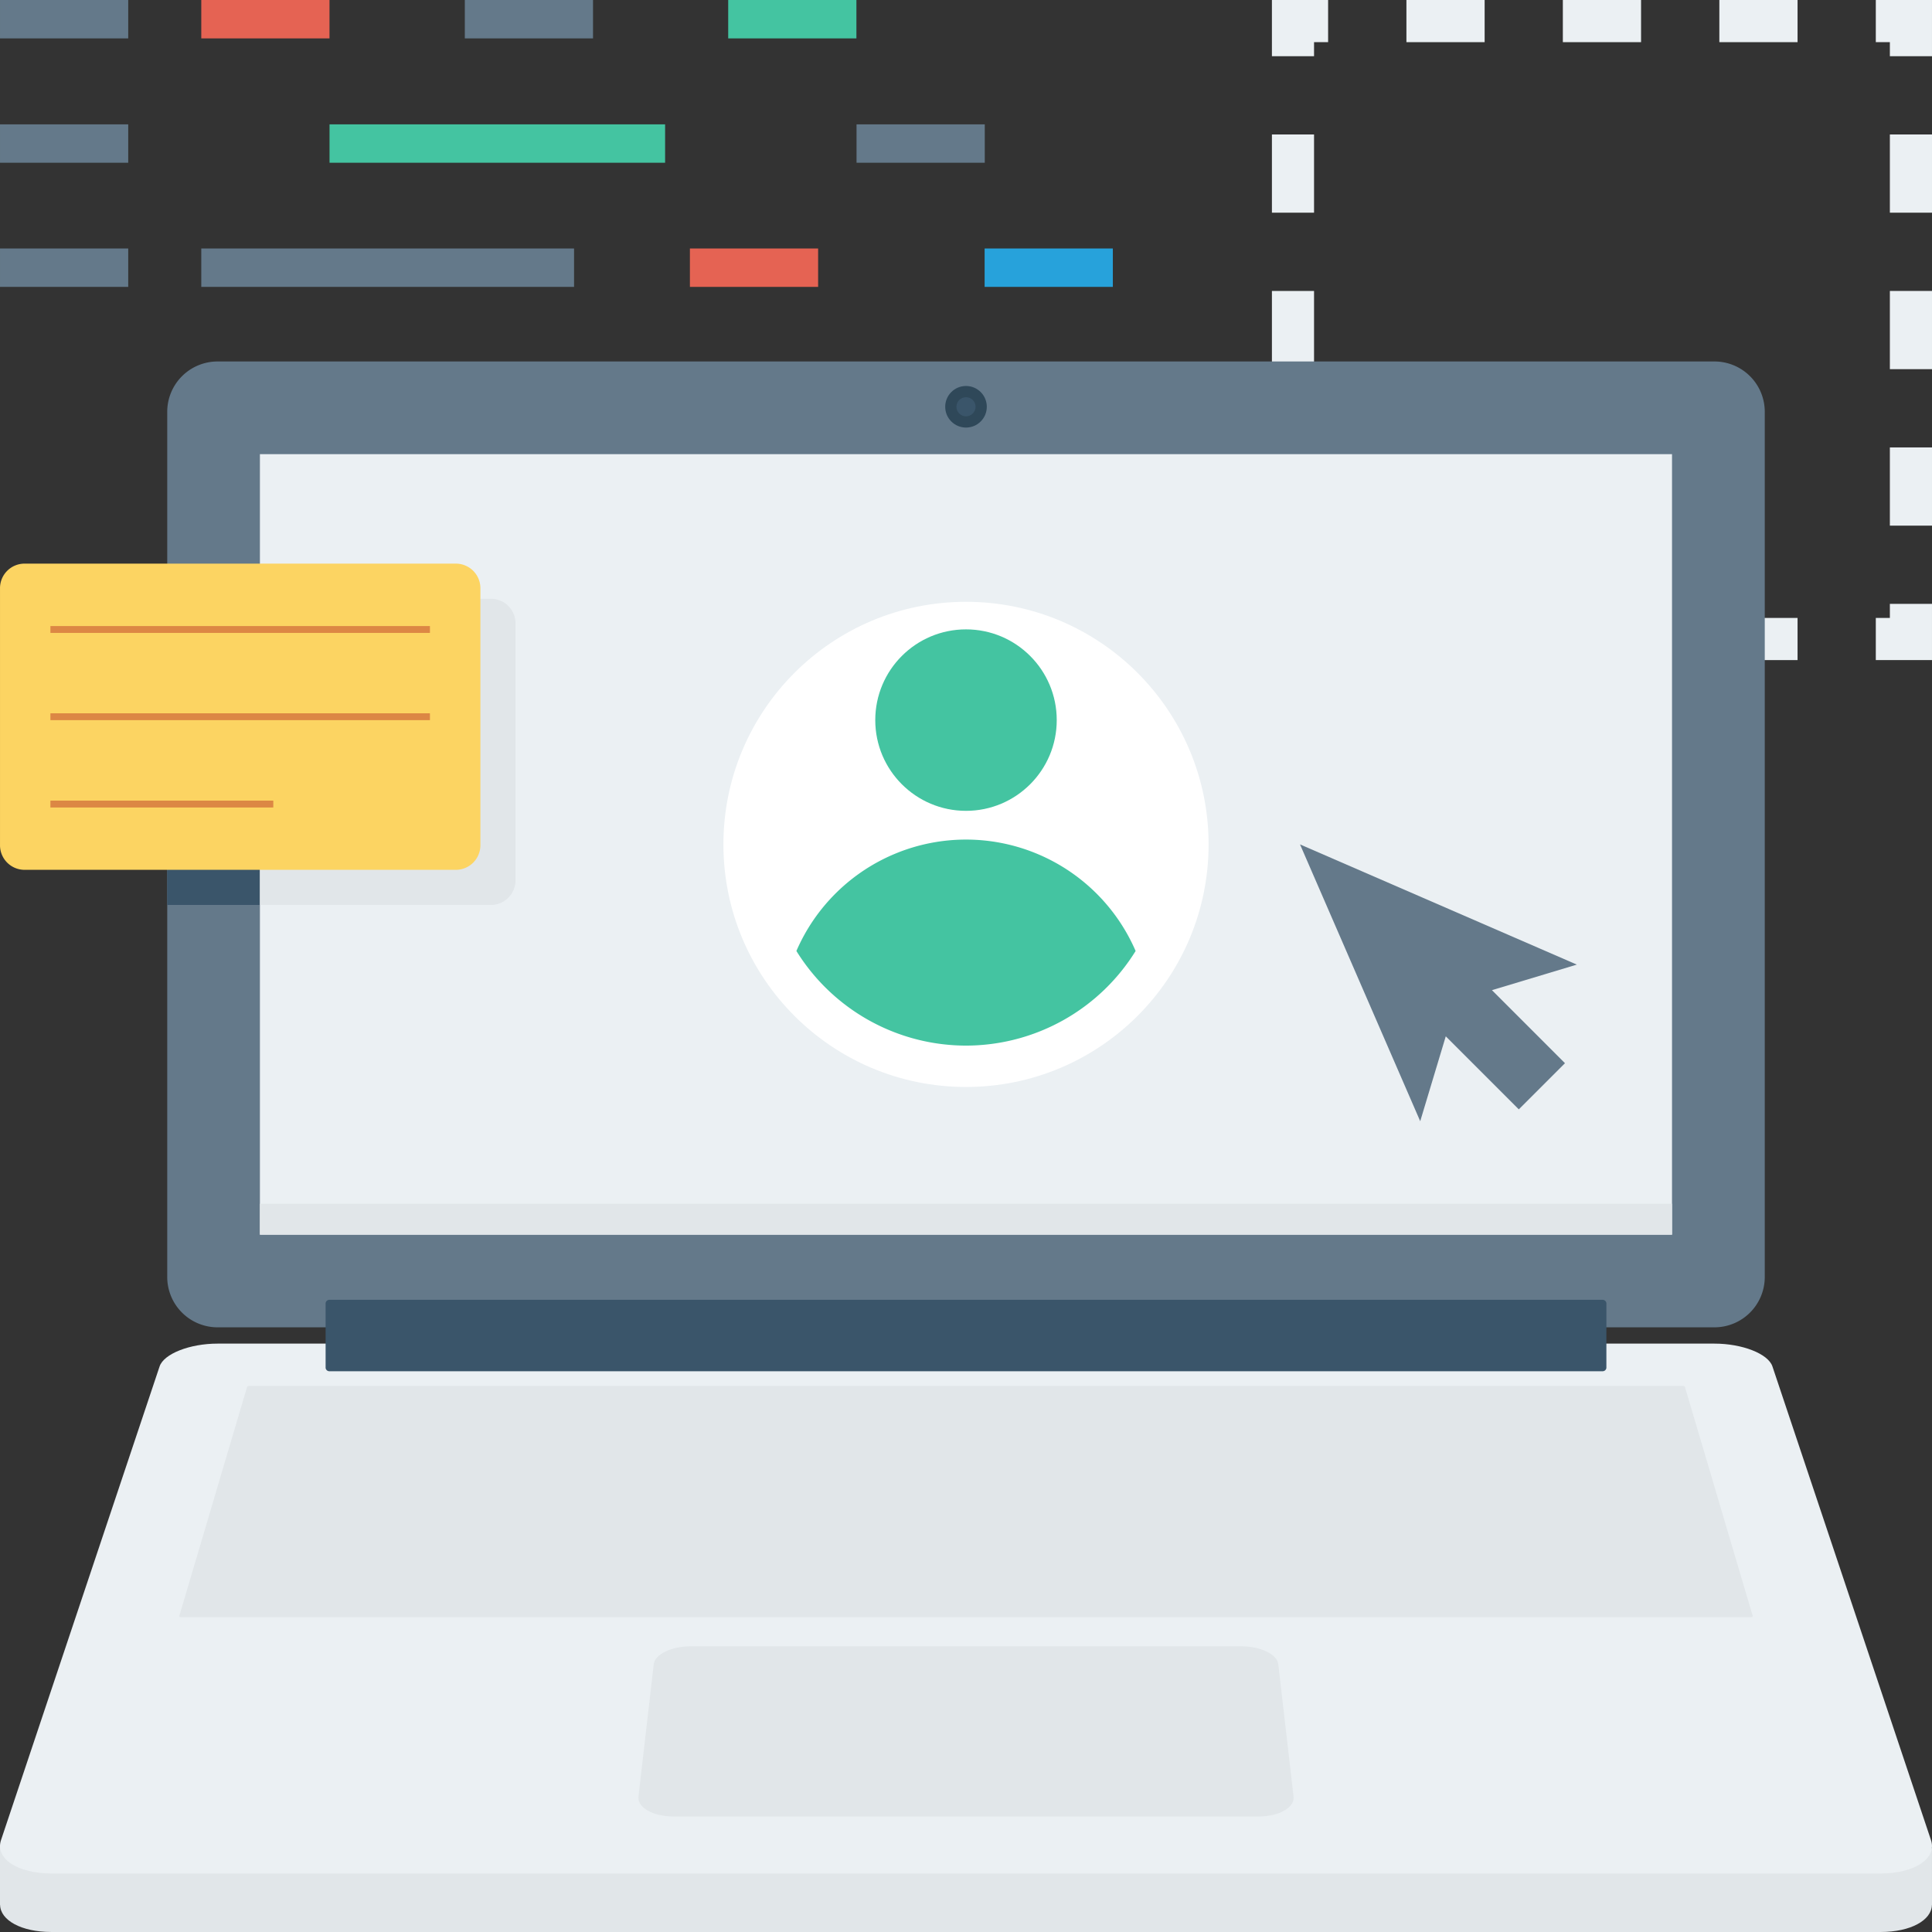
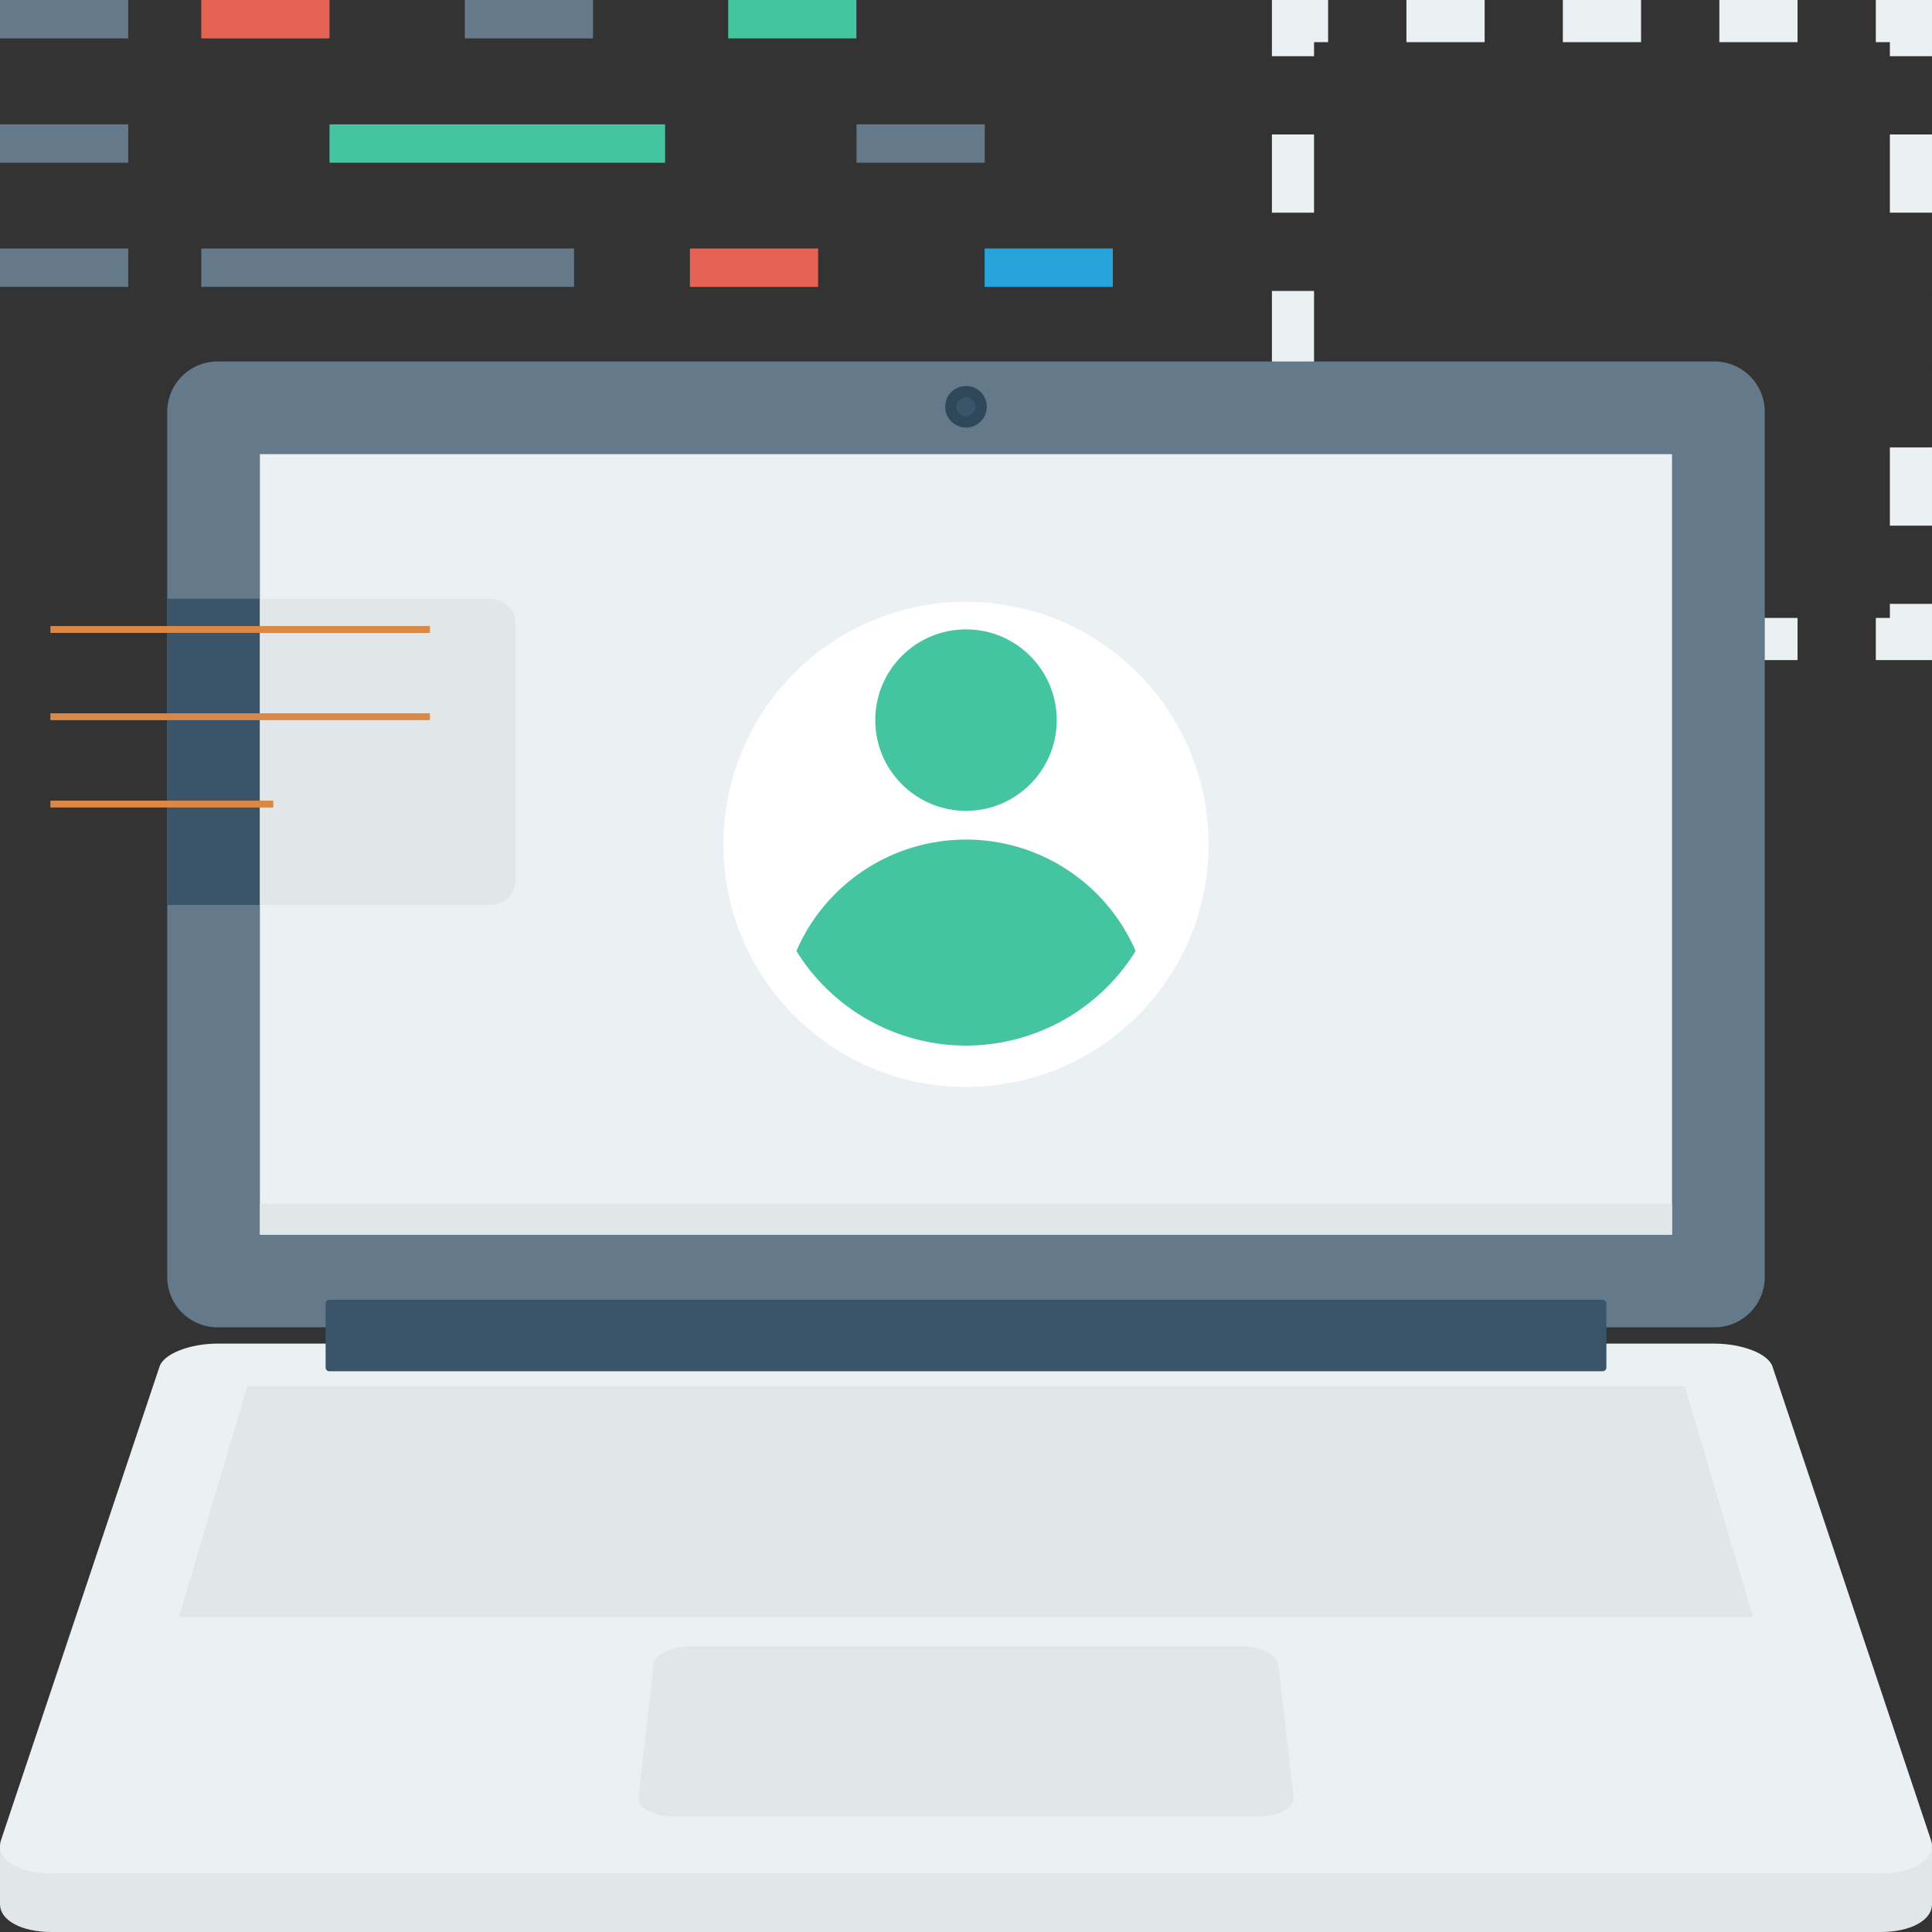
<svg xmlns="http://www.w3.org/2000/svg" width="281.601" height="281.6" viewBox="0 0 281.601 281.6">
  <rect x="0" y="0" width="281.601" height="281.6" fill="#333333" stroke="none" />
  <g id="laptop" transform="translate(-104.959 -104.96)">
    <g id="Group_441" data-name="Group 441">
      <path id="Path_2232" data-name="Path 2232" d="M386.559,201.172h-8.19v-6.145h2.05V192.98h6.14Z" fill="#ebf0f3" />
      <path id="Path_2233" data-name="Path 2233" d="M366.964,201.172h-11.4v-6.145h11.4Zm-22.81,0h-11.4v-6.145h11.4Zm-22.8,0h-11.4v-6.145h11.4Z" fill="#ebf0f3" />
      <path id="Path_2234" data-name="Path 2234" d="M298.539,201.172h-8.19V192.98h6.14v2.047h2.05Z" fill="#ebf0f3" />
      <path id="Path_2235" data-name="Path 2235" d="M296.489,181.578h-6.14v-11.4h6.14Zm0-22.808h-6.14v-11.4h6.14Zm0-22.81h-6.14v-11.4h6.14Z" fill="#ebf0f3" />
      <path id="Path_2236" data-name="Path 2236" d="M296.489,113.153h-6.14V104.96h8.19v6.145h-2.05Z" fill="#ebf0f3" />
      <path id="Path_2237" data-name="Path 2237" d="M366.964,111.105h-11.4V104.96h11.4Zm-22.81,0h-11.4V104.96h11.4Zm-22.8,0h-11.4V104.96h11.4Z" fill="#ebf0f3" />
      <path id="Path_2238" data-name="Path 2238" d="M386.559,113.153h-6.14v-2.048h-2.05V104.96h8.19Z" fill="#ebf0f3" />
-       <path id="Path_2239" data-name="Path 2239" d="M386.559,181.575h-6.14v-11.4h6.14Zm0-22.807h-6.14v-11.4h6.14Zm0-22.808h-6.14v-11.4h6.14Z" fill="#ebf0f3" />
+       <path id="Path_2239" data-name="Path 2239" d="M386.559,181.575h-6.14v-11.4h6.14Zm0-22.807v-11.4h6.14Zm0-22.808h-6.14v-11.4h6.14Z" fill="#ebf0f3" />
    </g>
    <path id="Path_2240" data-name="Path 2240" d="M386.559,374.336l-2.628-.053L363.3,312.655c-.617-1.845-4.4-3.326-8.45-3.326H136.674c-4.052,0-7.835,1.481-8.453,3.326l-20.54,61.351-2.722-.055v8.659h.012c.042,2.24,3.1,3.95,7.478,3.95H379.074c4.372,0,7.432-1.71,7.475-3.95h.01Z" fill="#e1e6e9" />
    <path id="Path_2241" data-name="Path 2241" d="M354.849,157.647H136.674a7.34,7.34,0,0,0-7.34,7.34v126.1a7.34,7.34,0,0,0,7.34,7.339H354.848a7.338,7.338,0,0,0,7.337-7.339v-126.1A7.336,7.336,0,0,0,354.849,157.647Z" fill="#64798a" />
    <path id="Path_2242" data-name="Path 2242" d="M354.849,300.8H136.674c-4.053,0-7.835,1.481-8.453,3.326l-23.114,69.041c-.894,2.673,2.388,4.864,7.341,4.864H379.074c4.953,0,8.234-2.191,7.339-4.864L363.3,304.121C362.682,302.277,358.9,300.8,354.849,300.8Z" fill="#ebf0f3" />
    <g id="Group_442" data-name="Group 442">
      <path id="Path_2243" data-name="Path 2243" d="M350.221,306.967H141.3c-.158,0-.3.058-.324.13l-9.89,33.421c-.026.086.093.156.266.156H360.169c.173,0,.292-.07.266-.156l-9.89-33.421C350.523,307.025,350.378,306.967,350.221,306.967Z" fill="#e1e6e9" />
      <path id="Path_2244" data-name="Path 2244" d="M285.851,344.916H205.672c-2.83,0-5.259,1.164-5.426,2.61l-2.225,19.289c-.185,1.6,2.1,2.91,5.113,2.91h85.255c3.009,0,5.3-1.308,5.113-2.91l-2.226-19.289C291.11,346.081,288.681,344.916,285.851,344.916Z" fill="#e1e6e9" />
    </g>
    <path id="Path_2245" data-name="Path 2245" d="M338.5,294.417H153.019a.553.553,0,0,0-.6.486v9.437a.553.553,0,0,0,.6.486H338.5a.553.553,0,0,0,.6-.486V294.9A.553.553,0,0,0,338.5,294.417Z" fill="#3a556a" />
    <circle id="Ellipse_66" data-name="Ellipse 66" cx="3.031" cy="3.031" r="3.031" transform="translate(242.729 161.219)" fill="#2f4859" />
    <circle id="Ellipse_67" data-name="Ellipse 67" cx="1.393" cy="1.393" r="1.393" transform="translate(244.367 162.857)" fill="#3a556a" />
    <rect id="Rectangle_837" data-name="Rectangle 837" width="205.824" height="113.766" transform="translate(142.843 171.156)" fill="#ebf0f3" />
    <rect id="Rectangle_838" data-name="Rectangle 838" width="205.824" height="4.506" transform="translate(142.843 280.412)" fill="#e1e6e9" />
    <circle id="Ellipse_68" data-name="Ellipse 68" cx="35.359" cy="35.359" r="35.359" transform="translate(210.401 192.676)" fill="#fff" />
    <g id="Group_443" data-name="Group 443">
      <circle id="Ellipse_69" data-name="Ellipse 69" cx="13.225" cy="13.225" r="13.225" transform="translate(232.535 196.695)" fill="#44c4a1" />
      <path id="Path_2246" data-name="Path 2246" d="M245.761,257.364a29.113,29.113,0,0,0,24.722-13.793,26.939,26.939,0,0,0-49.444,0A29.114,29.114,0,0,0,245.761,257.364Z" fill="#44c4a1" />
    </g>
    <rect id="Rectangle_839" data-name="Rectangle 839" width="13.507" height="44.631" transform="translate(129.331 192.23)" fill="#3a556a" />
    <path id="Path_2247" data-name="Path 2247" d="M176.516,236.862a3.579,3.579,0,0,0,3.579-3.578V195.81a3.579,3.579,0,0,0-3.579-3.578H142.842v44.63Z" fill="#e1e6e9" />
-     <path id="Path_2248" data-name="Path 2248" d="M171.4,187.112H108.539a3.579,3.579,0,0,0-3.579,3.578v37.474a3.579,3.579,0,0,0,3.579,3.578H171.4a3.579,3.579,0,0,0,3.579-3.578V190.69A3.578,3.578,0,0,0,171.4,187.112Z" fill="#fcd462" />
    <g id="Group_444" data-name="Group 444">
      <line id="Line_21" data-name="Line 21" x2="55.317" transform="translate(112.307 196.71)" fill="none" stroke="#dc8744" stroke-miterlimit="10" stroke-width="1" />
      <line id="Line_22" data-name="Line 22" x2="55.317" transform="translate(112.307 209.428)" fill="none" stroke="#dc8744" stroke-miterlimit="10" stroke-width="1" />
      <line id="Line_23" data-name="Line 23" x2="32.487" transform="translate(112.307 222.157)" fill="none" stroke="#dc8744" stroke-miterlimit="10" stroke-width="1" />
    </g>
    <g id="Group_445" data-name="Group 445">
-       <path id="Path_2249" data-name="Path 2249" d="M334.793,245.557l-40.349-17.52,17.521,40.348,3.724-12.374,10.646,10.645,6.729-6.728-10.645-10.646Z" fill="#64798a" />
      <rect id="Rectangle_840" data-name="Rectangle 840" width="18.688" height="5.596" transform="translate(104.96 104.96)" fill="#64798a" />
      <rect id="Rectangle_841" data-name="Rectangle 841" width="18.688" height="5.596" transform="translate(104.96 123.085)" fill="#64798a" />
      <rect id="Rectangle_842" data-name="Rectangle 842" width="18.688" height="5.596" transform="translate(229.806 123.085)" fill="#64798a" />
      <rect id="Rectangle_843" data-name="Rectangle 843" width="18.688" height="5.596" transform="translate(104.96 141.179)" fill="#64798a" />
    </g>
    <rect id="Rectangle_844" data-name="Rectangle 844" width="18.688" height="5.596" transform="translate(205.517 141.179)" fill="#e56353" />
    <rect id="Rectangle_845" data-name="Rectangle 845" width="18.688" height="5.596" transform="translate(248.474 141.179)" fill="#27a2db" />
    <rect id="Rectangle_846" data-name="Rectangle 846" width="18.688" height="5.596" transform="translate(134.298 104.96)" fill="#e56353" />
    <rect id="Rectangle_847" data-name="Rectangle 847" width="18.688" height="5.596" transform="translate(172.708 104.96)" fill="#64798a" />
    <g id="Group_446" data-name="Group 446">
      <rect id="Rectangle_848" data-name="Rectangle 848" width="18.688" height="5.596" transform="translate(211.098 104.96)" fill="#44c4a1" />
      <rect id="Rectangle_849" data-name="Rectangle 849" width="48.911" height="5.596" transform="translate(152.991 123.085)" fill="#44c4a1" />
    </g>
    <rect id="Rectangle_850" data-name="Rectangle 850" width="54.333" height="5.596" transform="translate(134.298 141.179)" fill="#64798a" />
  </g>
</svg>